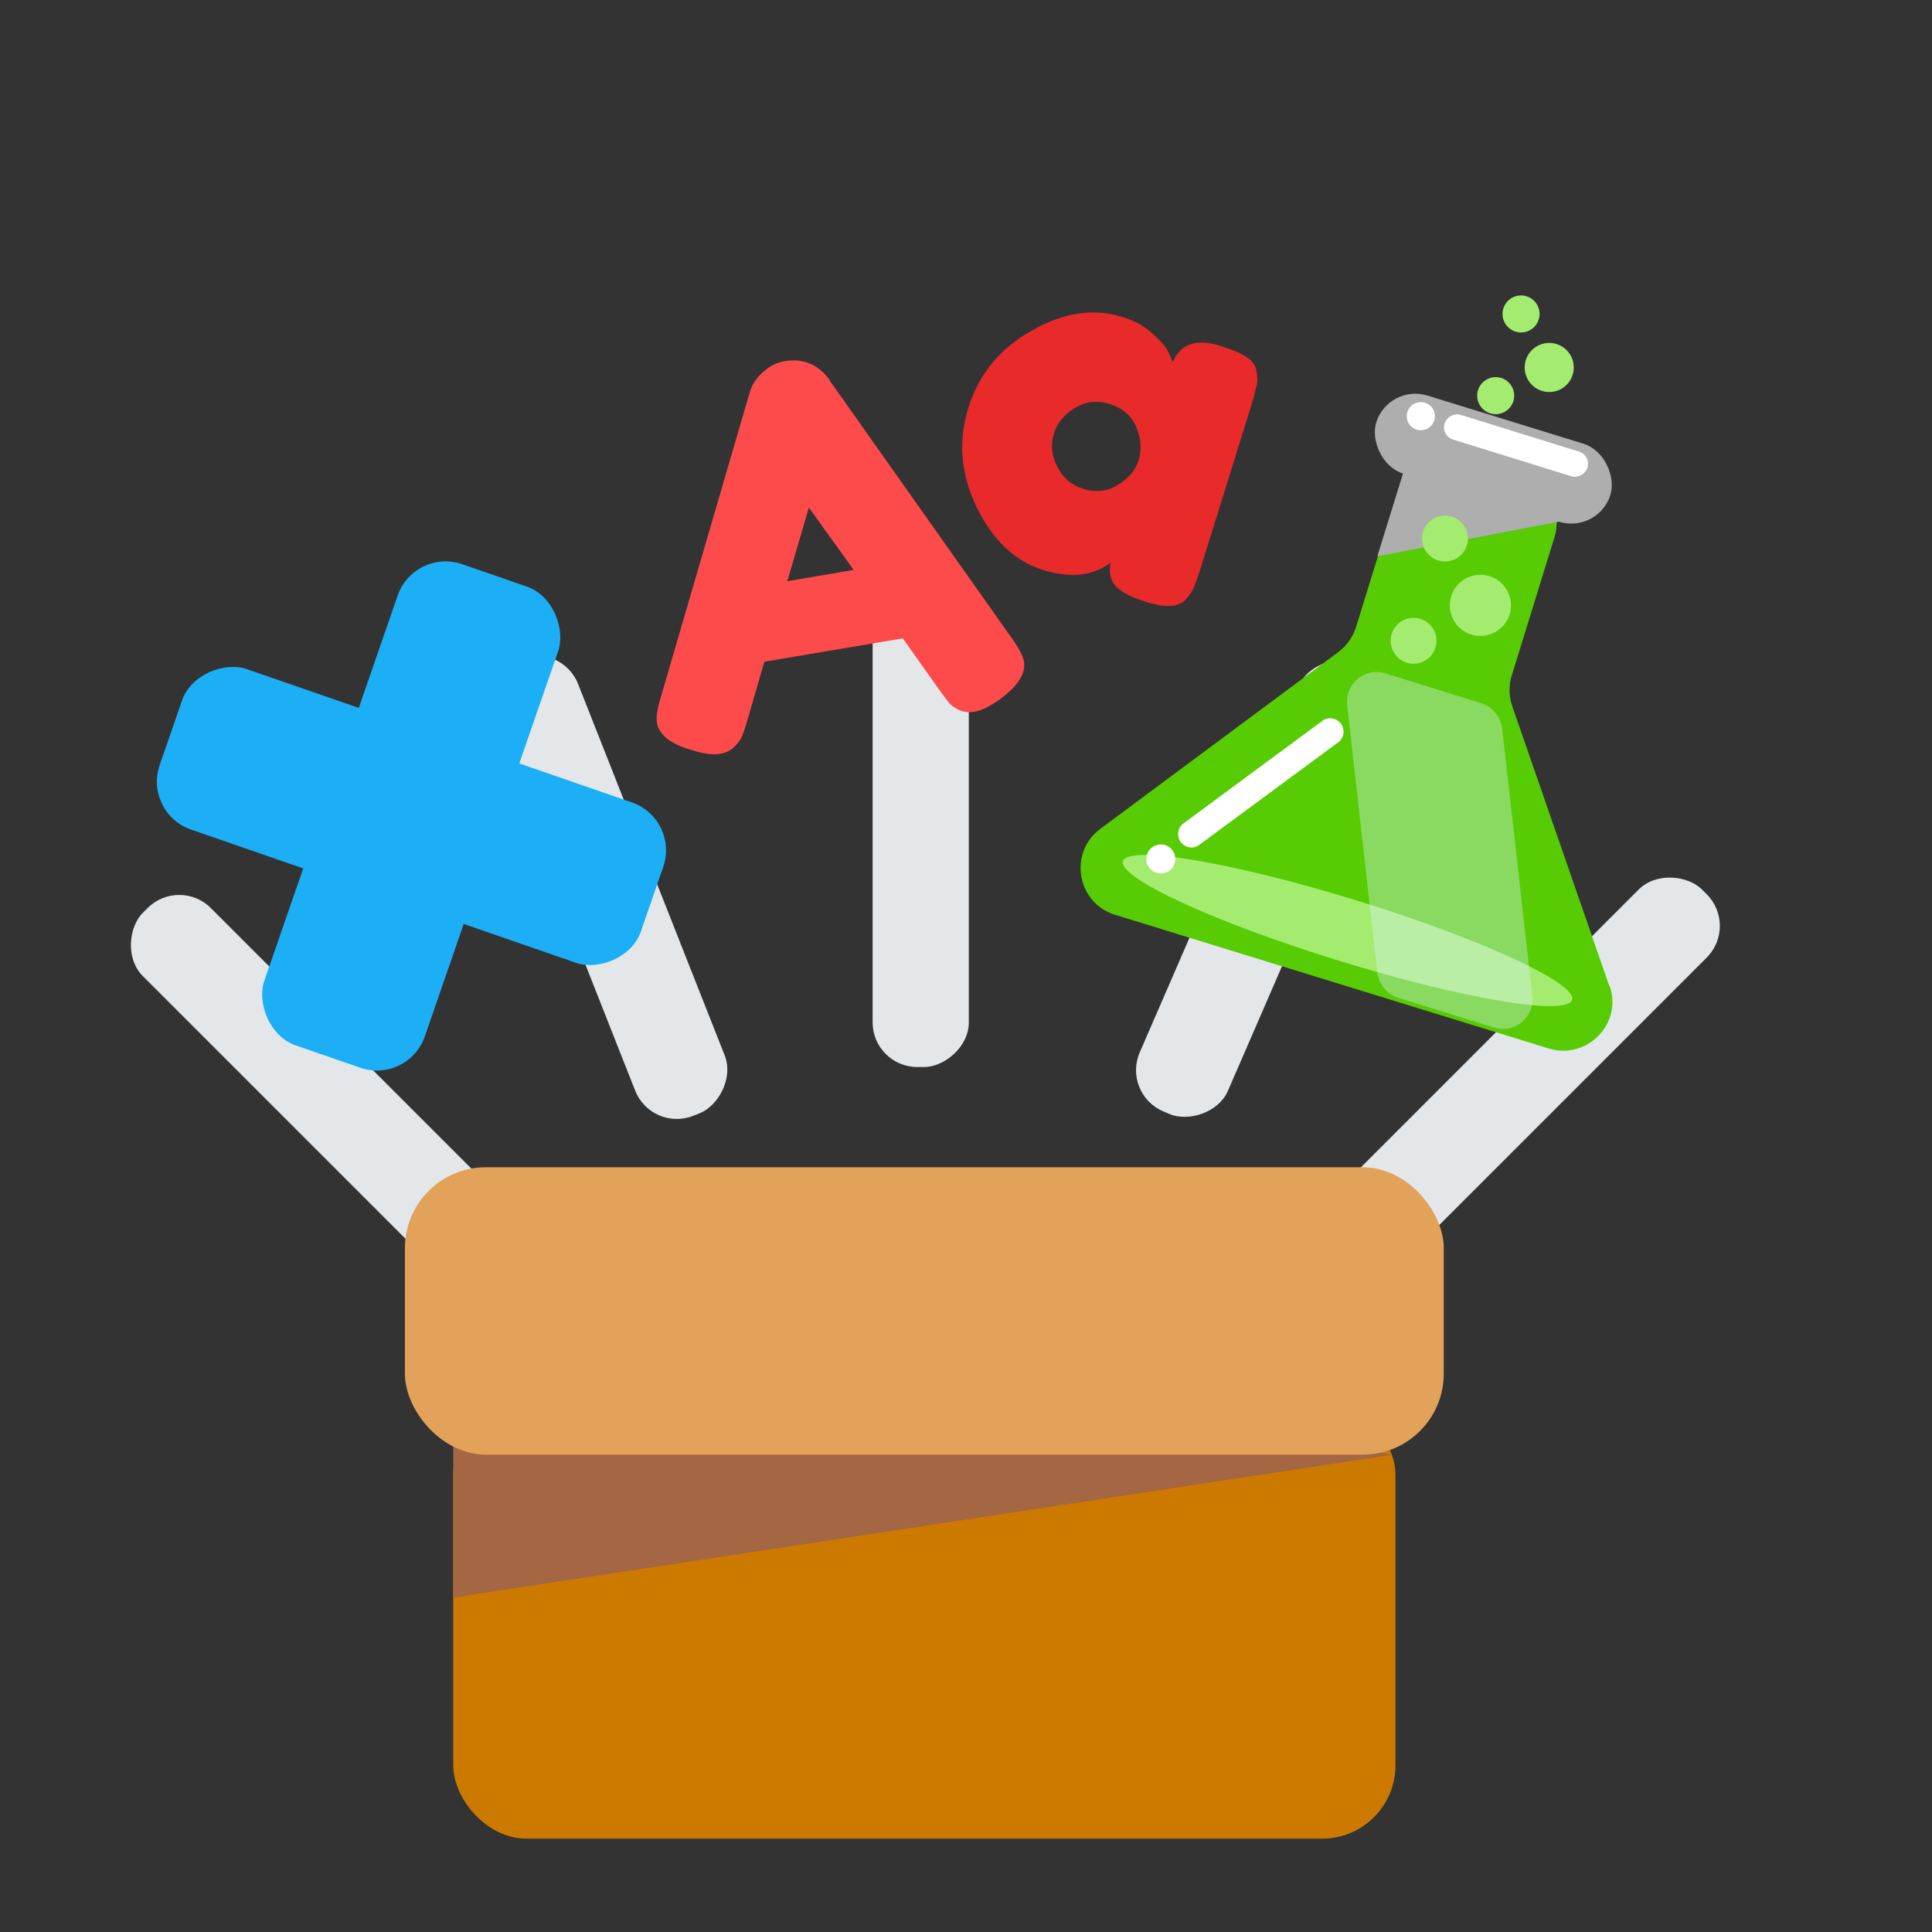
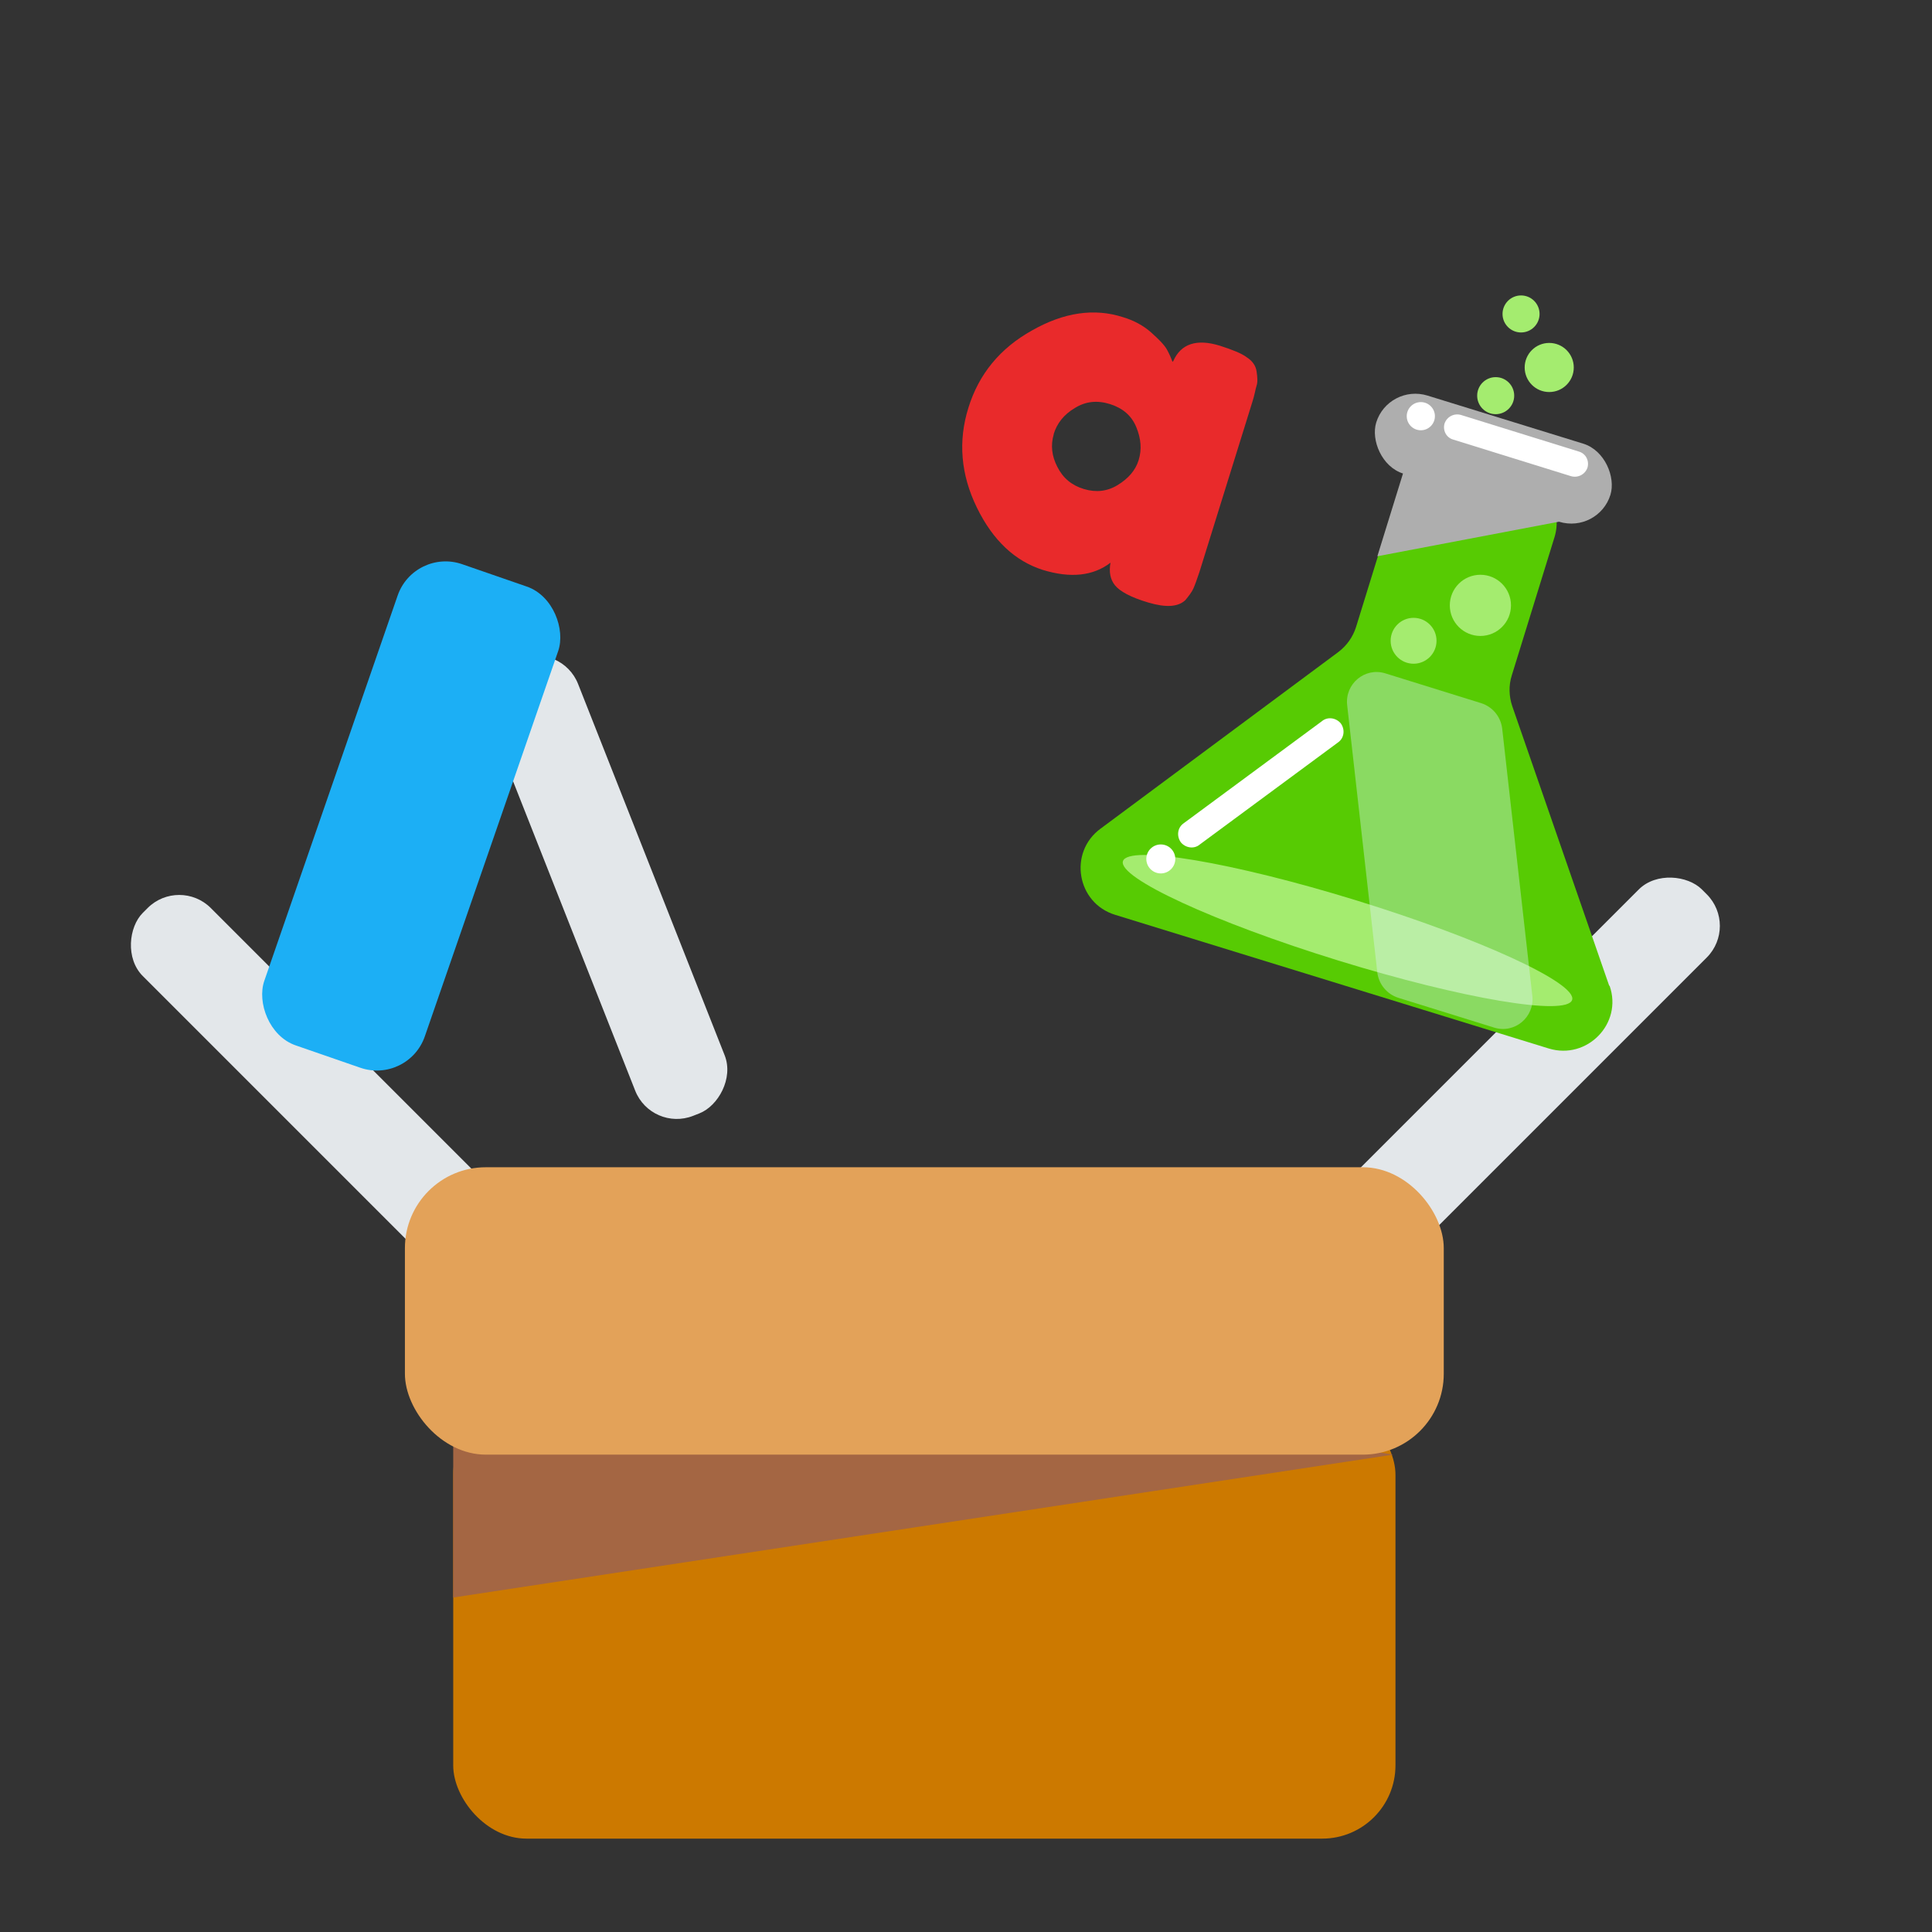
<svg xmlns="http://www.w3.org/2000/svg" id="Layer_1" data-name="Layer 1" viewBox="0 0 48 48">
  <rect x="0" y="0" width="48" height="48" fill="#333333" stroke="none" />
  <defs>
    <style>      .cls-1 {        fill: none;        opacity: .38;      }      .cls-2 {        fill: #e92a2b;      }      .cls-3 {        fill: #e3e7ea;      }      .cls-4 {        fill: #e3a259;      }      .cls-5 {        fill: #fff;      }      .cls-6 {        fill: #fd4b4c;      }      .cls-7 {        fill: #a4ec6f;      }      .cls-8 {        fill: #aeaeae;      }      .cls-9 {        fill: #ddf2fd;      }      .cls-10 {        fill: #cc7900;      }      .cls-11 {        fill: #1caff5;      }      .cls-12 {        fill: #a46643;      }      .cls-13 {        fill: #57cb03;      }    </style>
  </defs>
  <g>
-     <rect class="cls-3" x="16.8" y="19.25" width="12.14" height="2.39" rx="1.11" ry="1.11" transform="translate(2.43 43.31) rotate(-90)" />
    <rect class="cls-3" x="1.82" y="25.73" width="12.14" height="2.39" rx="1.11" ry="1.11" transform="translate(-5.56 51.53) rotate(-135)" />
    <rect class="cls-3" x="31.98" y="25.26" width="12.14" height="2.39" rx="1.11" ry="1.11" transform="translate(-7.56 34.65) rotate(-45)" />
-     <rect class="cls-3" x="25.32" y="20.88" width="12.14" height="2.39" rx="1.11" ry="1.11" transform="translate(-1.36 42.08) rotate(-66.54)" />
    <rect class="cls-3" x="9" y="20.86" width="12.14" height="2.39" rx="1.11" ry="1.11" transform="translate(.09 44.16) rotate(-111.54)" />
  </g>
  <g>
    <g>
      <rect class="cls-11" x="8.11" y="13.95" width="4.22" height="12.65" rx="1.26" ry="1.26" transform="translate(7.19 -2.23) rotate(19.09)" />
-       <rect class="cls-11" x="8.11" y="13.95" width="4.22" height="12.65" rx="1.26" ry="1.26" transform="translate(-12.28 23.3) rotate(-70.91)" />
    </g>
    <g>
-       <path class="cls-6" d="m20.61,9.45l4.51,6.38c.19.26.29.46.32.6.05.3-.15.61-.58.93-.26.19-.47.29-.63.32-.16.03-.3.01-.42-.05-.12-.06-.2-.12-.26-.2-.06-.08-.14-.19-.25-.34l-.87-1.23-3.44.58-.42,1.45c-.05.18-.1.31-.13.39s-.09.17-.19.27c-.09.09-.22.16-.38.18-.16.03-.39,0-.7-.1-.52-.15-.8-.38-.85-.68-.02-.14.01-.36.11-.67l2.19-7.51c.06-.21.17-.38.34-.53.17-.15.35-.24.56-.27.45-.07.82.09,1.1.48Zm-.51,3.15l-.54,1.84,1.65-.28-1.12-1.56Z" />
      <path class="cls-2" d="m29.15,8.97c.19-.43.58-.56,1.16-.38.31.1.54.19.67.29.14.09.22.21.24.35.02.14.03.26,0,.35s-.05.24-.11.42l-1.31,4.21c-.06.18-.11.32-.15.41-.04.09-.11.18-.2.29-.18.17-.48.19-.92.06s-.71-.28-.83-.43c-.12-.15-.15-.34-.11-.56-.43.33-.99.39-1.68.18-.69-.22-1.24-.73-1.64-1.55s-.47-1.65-.21-2.48c.26-.84.79-1.48,1.58-1.92.79-.45,1.55-.56,2.26-.33.27.08.51.21.7.38.19.17.32.3.39.42.06.11.11.22.14.31Zm-2.97,1.82c-.08.27-.05.54.09.81.14.28.36.46.66.55.3.09.58.06.84-.1.26-.16.44-.36.52-.62.08-.26.06-.53-.06-.82s-.34-.47-.65-.57c-.32-.1-.61-.07-.88.1-.27.16-.44.38-.52.64Z" />
    </g>
    <g>
      <g>
        <g>
          <path class="cls-13" d="m39.98,24.49l-2.41-6.95c-.08-.24-.09-.51-.01-.76l1.06-3.43c.2-.64-.16-1.32-.8-1.52l-1.55-.48c-.64-.2-1.32.16-1.52.8l-1.06,3.43c-.08.25-.23.46-.44.62l-5.91,4.39c-.8.59-.59,1.85.37,2.14l10.77,3.32c.95.29,1.84-.62,1.51-1.56Z" />
          <polygon class="cls-8" points="38.74 12.96 34.22 13.82 35.23 10.56 38.74 12.96" />
          <path class="cls-13" d="m32.87,17.35l-4.36,3.24c-.65.48-.47,1.49.3,1.73l8.98,2.77c.77.24,1.48-.5,1.22-1.26l-1.78-5.13c-.22-.65-.75-1.15-1.4-1.36l-1.04-.32c-.66-.2-1.37-.08-1.92.33Z" />
          <g>
            <circle class="cls-7" cx="36.78" cy="15.04" r=".76" />
            <circle class="cls-7" cx="35.12" cy="15.92" r=".57" />
-             <circle class="cls-7" cx="35.9" cy="13.38" r=".57" />
          </g>
          <g>
            <circle class="cls-7" cx="38.49" cy="9.13" r=".61" />
            <circle class="cls-7" cx="37.16" cy="9.83" r=".46" />
            <circle class="cls-7" cx="37.79" cy="7.8" r=".46" />
          </g>
          <ellipse class="cls-7" cx="33.48" cy="23.11" rx=".78" ry="5.84" transform="translate(1.52 48.29) rotate(-72.84)" />
          <rect class="cls-8" x="34.06" y="10.38" width="6.09" height="2.03" rx="1.02" ry="1.02" transform="translate(5.01 -10.44) rotate(17.16)" />
        </g>
        <g class="cls-1">
          <path class="cls-9" d="m37.12,25.53l-2.38-.74c-.28-.09-.48-.33-.52-.62l-.75-6.65c-.06-.53.44-.95.95-.79l2.38.74c.28.09.48.33.52.62l.75,6.65c.06.53-.44.95-.95.79Z" />
        </g>
      </g>
      <g>
        <path class="cls-5" d="m39.44,11.62h0c-.06.17-.24.26-.41.21l-2.93-.91c-.17-.05-.26-.23-.21-.4h0c.06-.17.24-.26.41-.21l2.93.91c.17.05.26.23.21.4Z" />
        <circle class="cls-5" cx="35.3" cy="10.34" r=".35" />
      </g>
      <g>
        <path class="cls-5" d="m33.31,17.97h0c.11.15.09.36-.06.47l-3.44,2.54c-.14.12-.35.09-.47-.05h0c-.11-.15-.09-.36.06-.47l3.44-2.54c.14-.12.35-.09.47.05Z" />
        <circle class="cls-5" cx="28.84" cy="21.34" r=".36" />
      </g>
    </g>
  </g>
  <g>
    <rect class="cls-10" x="11.26" y="34.82" width="23.41" height="10.86" rx="1.82" ry="1.82" />
    <polygon class="cls-12" points="34.61 36.14 11.26 39.69 11.26 32.3 34.61 36.14" />
    <rect class="cls-4" x="10.06" y="29" width="25.81" height="7.14" rx="2.01" ry="2.01" />
  </g>
</svg>